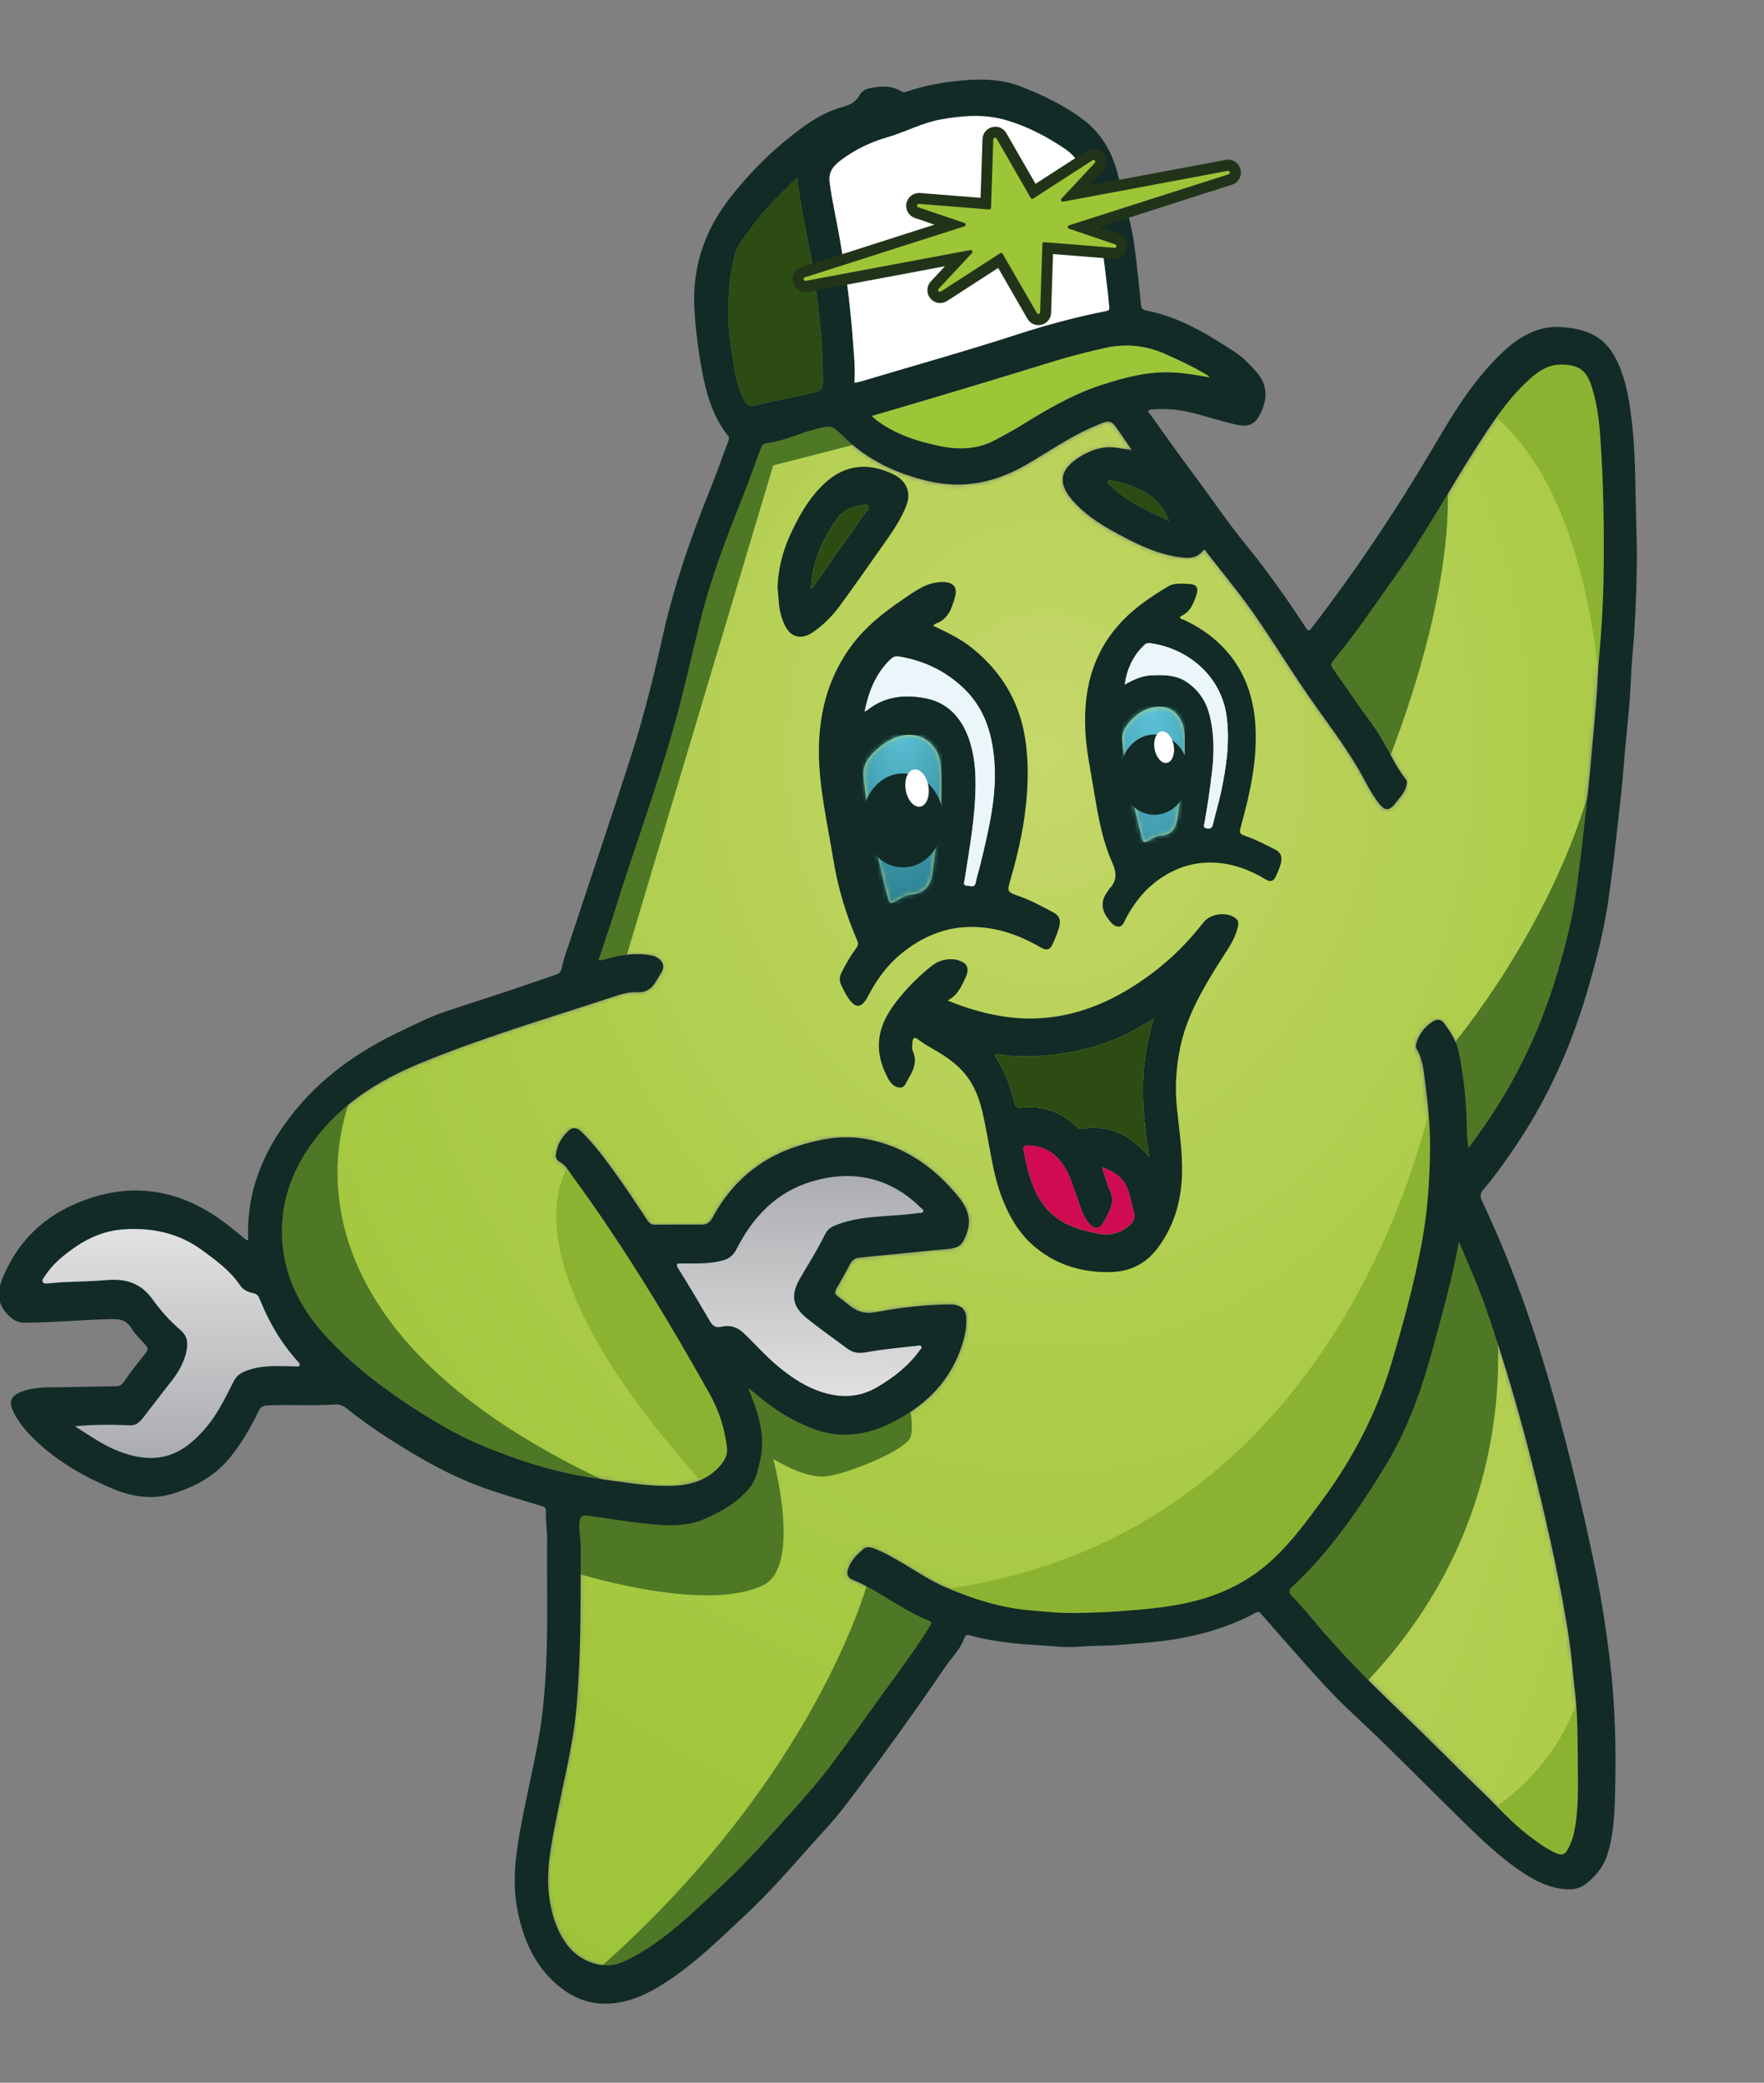
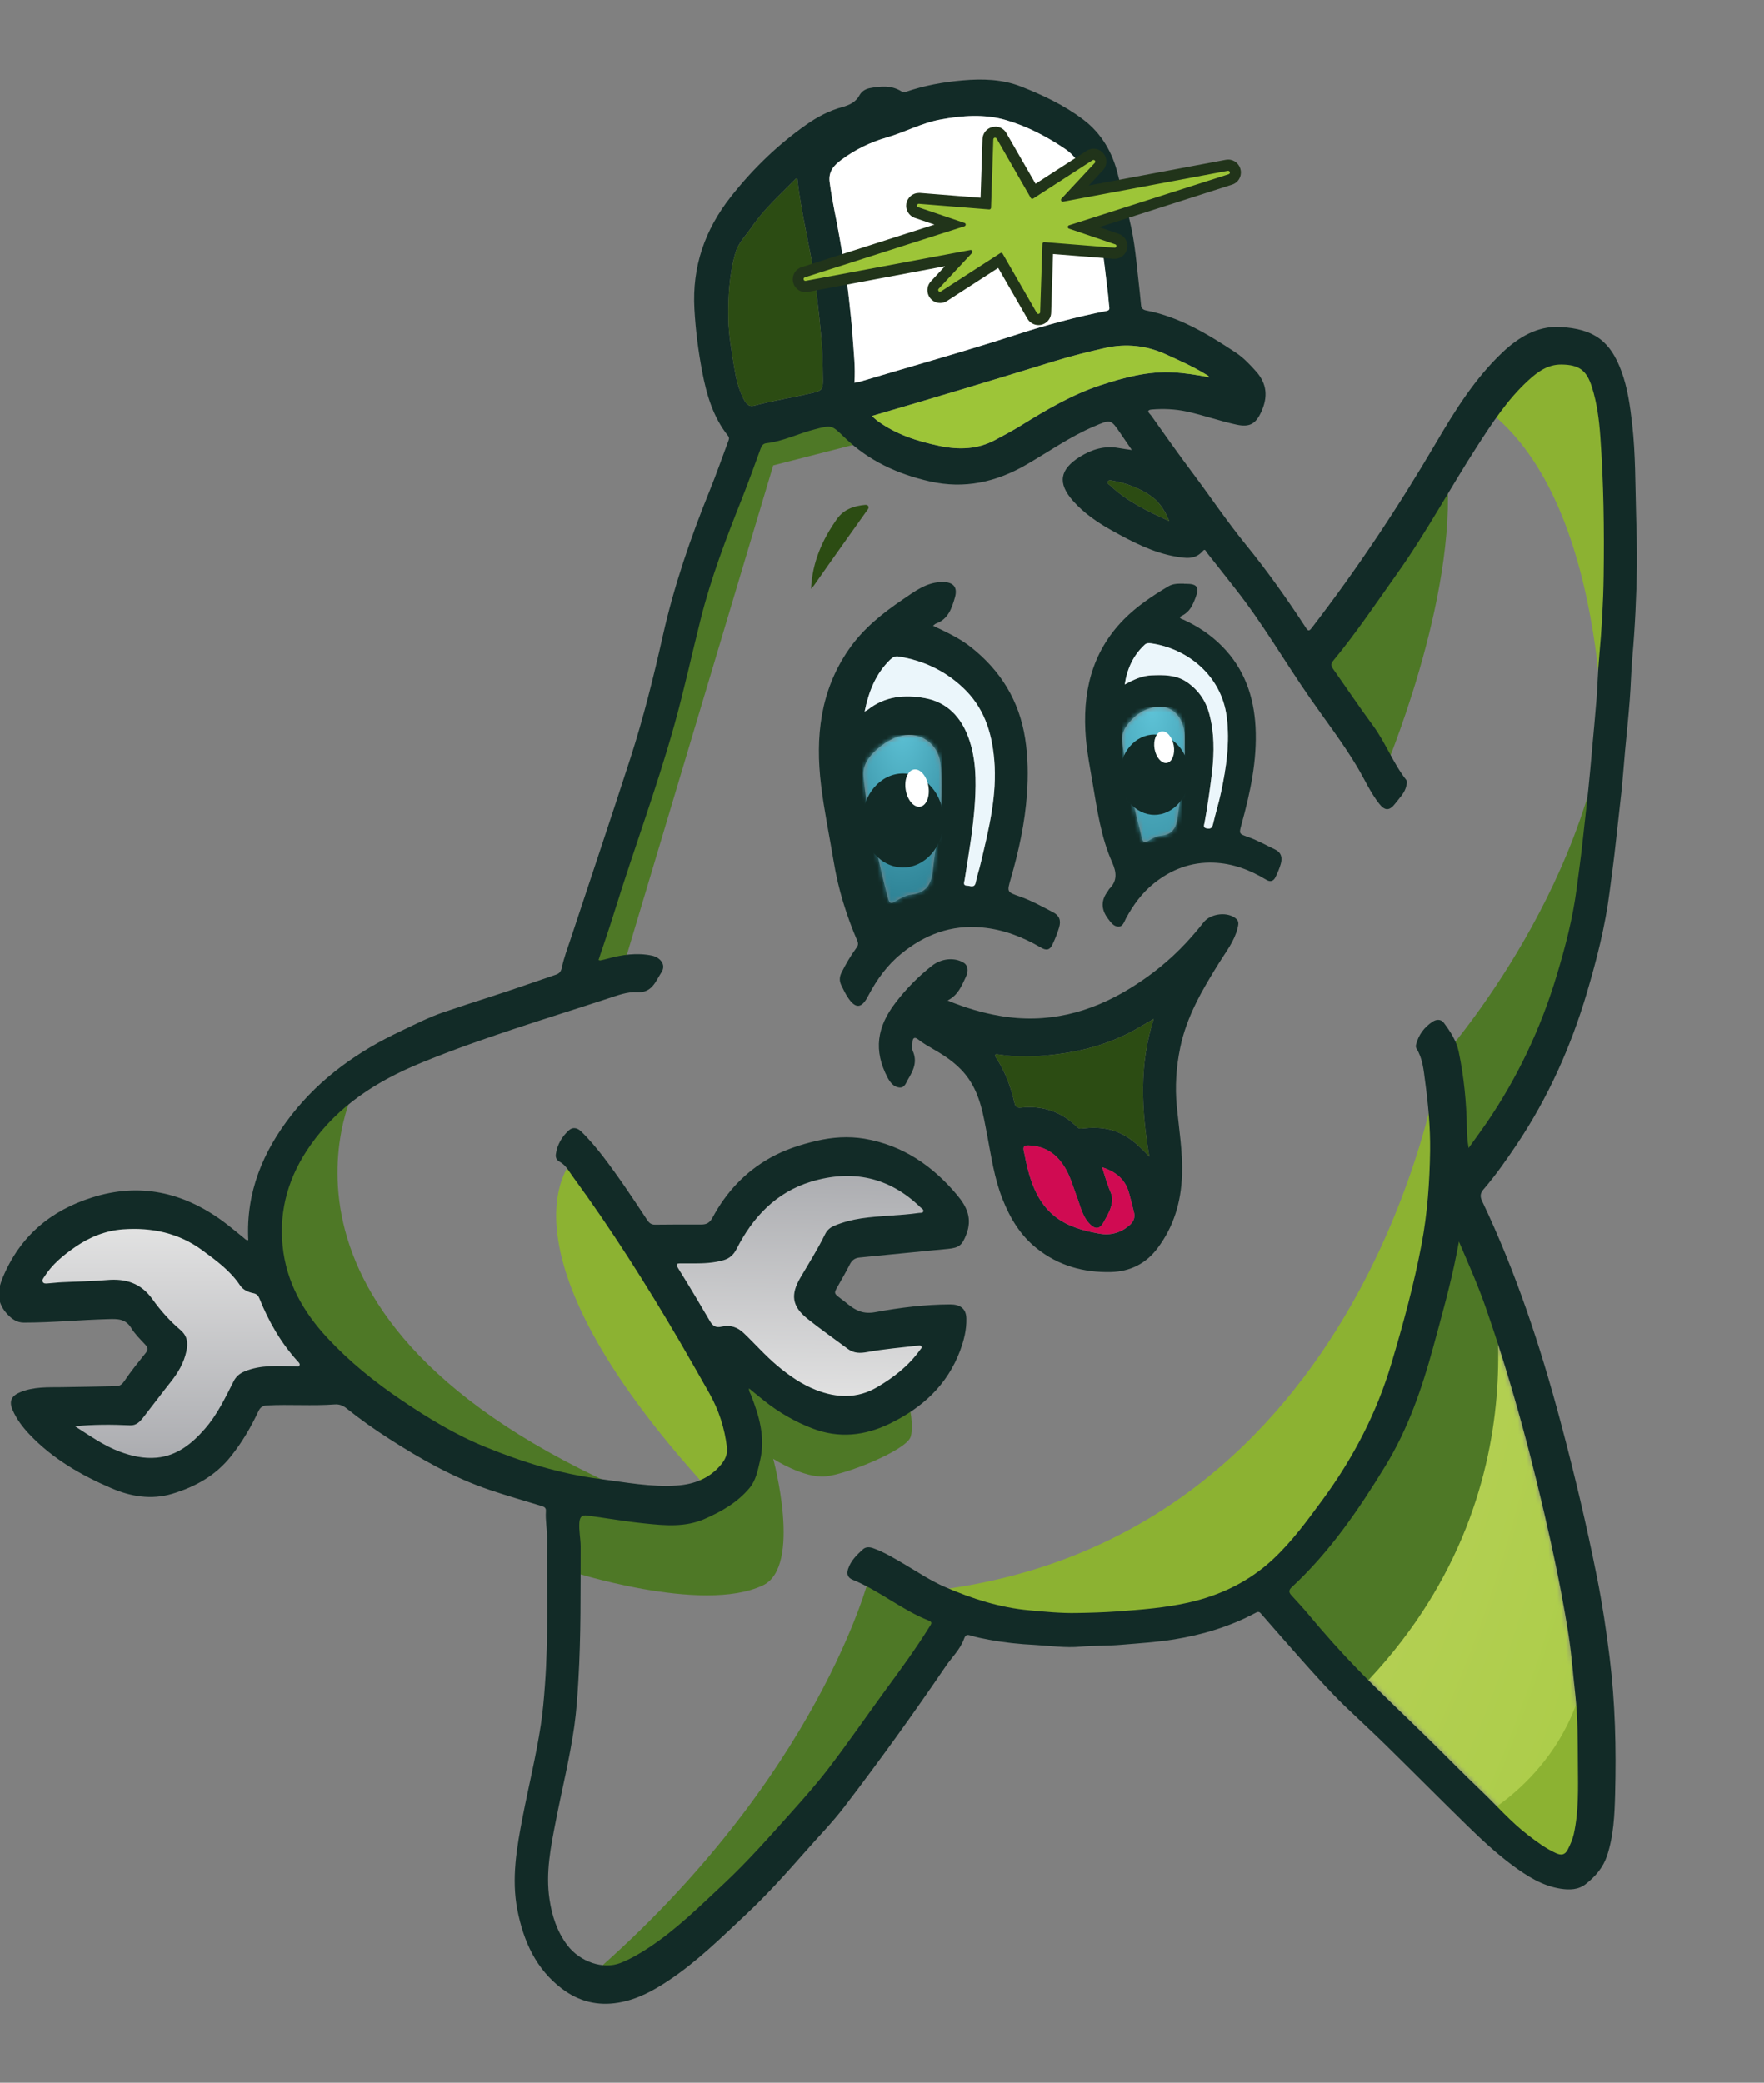
<svg xmlns="http://www.w3.org/2000/svg" width="405" height="478" viewBox="0 0 405 478" fill="none">
  <rect x="0" y="0" width="405" height="478" fill="#808080" stroke="none" />
  <g clip-path="url(#clip0_11795_32409)">
    <path d="M6.513 293.1C6.037 288.731 14.555 284.868 16.657 283.922C21.229 281.847 25.175 281.436 28.131 281.15C32.229 280.758 37.448 280.261 43.086 282.44C45.672 283.444 47.982 285.27 52.489 288.903C63.412 297.688 66.835 302.516 68.917 306.579C71.303 311.235 70.894 312.851 70.523 313.635C69.212 316.388 65.314 315.518 59.828 318.615C57.432 319.973 55.673 321.78 52.165 325.393C45.91 331.846 46.224 333.663 42.487 335.728C37.829 338.309 33.056 337.84 31.516 337.668C26.63 337.123 23.435 334.877 20.317 332.688C15.953 329.619 9.992 324.026 11.095 322.076C11.875 320.69 15.421 322.564 23.625 322.449C29.13 322.372 33.693 322.248 36.013 319.218C36.593 318.462 37.03 316.34 37.895 312.114C38.913 307.162 38.77 305.681 38.447 304.457C38.266 303.778 37.696 301.694 36.06 300.069C33.151 297.172 28.55 297.392 22.475 297.765C16.286 298.138 14.613 299.208 11.466 297.899C10.876 297.66 6.826 295.968 6.513 293.1Z" fill="url(#paint0_linear_11795_32409)" />
    <path d="M219.355 311.121C219.764 315.49 211.179 319.218 209.069 320.136C204.458 322.134 200.512 322.488 197.556 322.717C193.458 323.042 188.229 323.463 182.62 321.188C180.053 320.146 177.772 318.272 173.313 314.582C162.522 305.624 159.185 300.739 157.17 296.647C154.85 291.953 155.287 290.347 155.677 289.563C157.027 286.829 160.916 287.766 166.449 284.755C168.864 283.435 170.651 281.657 174.216 278.091C180.576 271.743 180.291 269.917 184.056 267.91C188.762 265.405 193.515 265.95 195.056 266.151C199.933 266.772 203.089 269.067 206.169 271.313C210.485 274.449 216.361 280.137 215.22 282.068C214.412 283.445 210.894 281.514 202.699 281.504C197.194 281.495 192.631 281.542 190.264 284.535C189.675 285.28 189.209 287.393 188.267 291.609C187.174 296.542 187.288 298.024 187.592 299.257C187.764 299.945 188.296 302.03 189.912 303.674C192.774 306.618 197.375 306.465 203.46 306.198C209.658 305.92 211.351 304.878 214.469 306.236C215.049 306.484 219.08 308.234 219.346 311.112L219.355 311.121Z" fill="url(#paint1_linear_11795_32409)" />
    <mask id="mask0_11795_32409" style="mask-type:luminance" maskUnits="userSpaceOnUse" x="64" y="83" width="305" height="369">
-       <path d="M358.377 83.717C355.297 83.717 352.977 85.419 350.857 87.369C346.123 91.719 342.605 97.092 339.144 102.445C332.917 112.082 327.489 122.206 320.834 131.575C315.995 138.372 311.337 145.312 306.032 151.746C305.461 152.444 305.585 152.874 306.032 153.534C309.093 157.826 312.011 162.234 315.149 166.469C318.086 170.436 319.798 175.13 322.83 179.021C323.125 179.403 322.983 179.891 322.878 180.359C322.536 182.013 321.319 183.141 320.368 184.394C318.999 186.2 317.934 186.172 316.584 184.432C314.626 181.908 313.333 179.002 311.726 176.277C308.408 170.656 304.396 165.494 300.689 160.14C294.984 151.918 289.965 143.238 283.775 135.36C281.56 132.54 279.364 129.73 277.13 126.948C276.921 126.689 276.712 125.848 276.179 126.498C274.411 128.582 272.101 128.171 269.933 127.798C264.676 126.89 259.989 124.443 255.368 121.9C252.032 120.055 248.885 117.913 246.327 115.026C242.762 110.992 243.228 107.847 247.915 104.921C250.634 103.239 253.534 102.331 256.766 102.904C257.717 103.076 258.667 103.201 259.846 103.373C258.915 101.996 258.116 100.83 257.317 99.654C254.979 96.193 255.036 96.298 251.157 97.933C245.643 100.285 240.766 103.745 235.613 106.719C228.663 110.734 221.409 112.34 213.509 110.562C206.093 108.889 199.401 105.83 193.877 100.457C190.882 97.551 190.958 97.589 186.946 98.631C183.229 99.587 179.749 101.365 175.899 101.795C175.186 101.881 174.863 102.369 174.616 103.048C173.18 106.958 171.764 110.906 170.223 114.787C166.658 123.745 163.217 132.75 160.868 142.129C158.824 150.264 157.047 158.476 154.784 166.564C150.753 180.981 145.496 195.015 141.065 209.297C139.925 212.997 138.641 216.668 137.415 220.358C137.624 220.406 137.709 220.464 137.795 220.444C138.327 220.32 138.869 220.215 139.383 220.062C142.758 219.125 146.199 218.618 149.669 219.345C151.381 219.708 153.006 221.324 151.846 223.14C150.477 225.243 149.688 227.959 146.171 227.748C143.993 227.605 141.778 228.465 139.63 229.154C125.227 233.886 110.662 238.197 96.62 243.972C86.533 248.111 77.634 253.761 71.217 262.91C66.321 269.879 63.992 277.537 64.857 286.026C65.703 294.305 69.591 301.159 75.201 307.154C80.268 312.584 85.972 317.201 92.114 321.341C98.236 325.48 104.549 329.323 111.384 332.105C119.846 335.566 128.545 338.281 137.671 339.457C143.566 340.222 149.413 341.369 155.383 340.967C159.309 340.709 162.894 339.371 165.536 336.187C166.468 335.078 167.077 333.807 166.905 332.258C166.383 327.822 165.042 323.654 162.836 319.773C160.574 315.786 158.302 311.79 155.991 307.823C148.395 294.869 140.352 282.192 131.501 270.07C130.617 268.866 129.894 267.441 128.544 266.696C127.746 266.265 127.527 265.673 127.641 264.889C127.955 262.719 129.039 260.902 130.617 259.459C131.463 258.694 132.48 258.799 133.422 259.688C135.276 261.476 136.911 263.445 138.489 265.482C142.083 270.176 145.353 275.099 148.604 280.041C149.051 280.72 149.536 281.103 150.373 281.103C153.957 281.064 157.512 281.064 161.097 281.064C162.275 281.064 162.998 280.596 163.587 279.516C166.715 273.674 171.079 268.981 176.888 265.74C180.187 263.895 183.733 262.747 187.422 261.877C191.101 260.988 194.79 260.749 198.459 261.371C207.206 262.853 214.079 267.527 219.746 274.296C222.065 277.059 223.254 279.755 221.856 283.359C220.886 285.825 220.278 286.399 217.597 286.666C210.857 287.288 204.107 288.005 197.366 288.645C196.292 288.751 195.617 289.257 195.132 290.213C194.305 291.848 193.382 293.445 192.47 295.051C191.433 296.857 191.415 296.838 193.04 298.062C193.592 298.464 194.134 298.894 194.666 299.333C196.52 300.825 198.231 301.685 200.96 301.179C206.616 300.137 212.359 299.42 218.13 299.391C220.307 299.391 221.809 300.223 221.866 302.613C221.913 305.242 221.295 307.66 220.411 310.002C217.454 317.918 211.693 323.128 204.297 326.732C198.507 329.553 192.555 330.193 186.452 327.832C182.507 326.302 178.846 324.199 175.5 321.551C174.321 320.614 173.18 319.677 171.954 318.664C171.887 319.343 172.229 319.744 172.401 320.193C174.302 325.031 175.737 329.935 174.492 335.184C173.969 337.392 173.579 339.705 172.058 341.55C169.273 344.868 165.622 346.961 161.734 348.644C157.275 350.575 152.588 350.154 147.948 349.667C143.556 349.218 139.202 348.453 134.819 347.86C133.574 347.688 133.108 348.195 133.003 349.476C132.861 351.321 133.298 353.147 133.298 354.992C133.26 365.202 133.384 375.421 132.775 385.632C132.566 389.217 132.328 392.782 131.825 396.31C130.788 403.576 129.02 410.707 127.603 417.906C126.443 423.852 125.217 429.818 126.149 435.927C126.738 439.732 127.879 443.336 130.246 446.462C133.155 450.286 138.479 452.083 142.425 450.534C144.687 449.645 146.779 448.431 148.823 447.093C155.221 442.906 160.631 437.523 166.183 432.332C171.649 427.237 176.612 421.606 181.594 416.023C184.503 412.772 187.384 409.522 190.036 406.061C194.619 400.096 198.878 393.891 203.317 387.821C206.797 383.089 210.286 378.356 213.366 373.366C213.68 372.84 214.174 372.343 213.224 371.97C207.016 369.533 201.863 365.097 195.702 362.582C194.666 362.162 194.248 361.378 194.647 360.135C195.284 358.185 196.653 356.866 198.07 355.594C198.764 354.973 199.629 355.059 200.522 355.384C203.051 356.292 205.295 357.678 207.577 359.017C210.685 360.842 213.699 362.879 217.036 364.303C223.197 366.961 229.49 368.978 236.231 369.59C239.881 369.925 243.532 370.269 247.164 370.211C250.263 370.164 253.372 370.068 256.471 369.848C261.938 369.447 267.385 369.035 272.747 367.831C280.115 366.177 286.704 363.032 292.275 357.812C296.62 353.739 300.109 348.959 303.617 344.199C310.604 334.686 316.004 324.342 319.37 313.014C322.051 304.008 324.542 294.926 326.3 285.672C327.65 278.56 328.164 271.38 328.259 264.162C328.325 258.77 327.812 253.436 327.099 248.092C326.766 245.568 326.548 242.958 325.131 240.702C324.96 240.425 324.96 240.09 325.046 239.765C325.616 237.538 326.909 235.798 328.82 234.564C329.647 234.029 330.702 233.886 331.415 234.823C332.917 236.84 334.306 238.943 334.819 241.505C336.017 247.279 336.587 253.101 336.682 259C336.701 260.443 336.787 261.887 337.081 263.589C338.565 261.524 339.915 259.679 341.217 257.795C348.338 247.365 353.671 236.075 357.303 223.972C359.261 217.471 360.982 210.913 361.866 204.145C362.351 200.454 362.874 196.793 363.264 193.103C363.682 189.193 364.148 185.273 364.557 181.344C364.889 178.199 365.165 175.044 365.441 171.899C365.783 168.075 366.163 164.232 366.458 160.388C366.696 157.186 366.772 153.955 367.067 150.771C367.637 144.595 367.998 138.41 368.084 132.196C368.236 121.575 368.084 110.944 367.323 100.323C367.048 96.461 366.544 92.656 365.384 88.966C364.158 85.056 362.408 83.803 358.358 83.765H358.273L358.339 83.727L358.377 83.717Z" fill="white" />
-     </mask>
+       </mask>
    <g mask="url(#mask0_11795_32409)">
-       <path d="M368.322 83.717H64.02V452.074H368.322V83.717Z" fill="url(#paint2_radial_11795_32409)" />
-     </g>
+       </g>
    <mask id="mask1_11795_32409" style="mask-type:luminance" maskUnits="userSpaceOnUse" x="-156" y="-505" width="2398" height="1863">
      <path d="M2241.12 -504.768H-155.916V1357.81H2241.12V-504.768Z" fill="white" />
    </mask>
    <g mask="url(#mask1_11795_32409)">
      <path d="M368.056 179.297C368.056 179.297 370.718 116.22 341.351 94.06L352.693 77.951L364.035 80.628L372.715 95.389L368.047 179.268V179.287L368.056 179.297Z" fill="#8CB232" />
    </g>
    <mask id="mask2_11795_32409" style="mask-type:luminance" maskUnits="userSpaceOnUse" x="296" y="284" width="67" height="142">
      <path d="M334.457 287.613C333.021 294.917 330.996 302.068 329.047 309.229C326.471 318.693 323.267 327.957 318.152 336.36C311.992 346.446 305.337 356.187 296.6 364.275C295.906 364.915 295.877 365.422 296.476 366.082C297.807 367.544 299.157 368.988 300.422 370.499C304.091 374.915 307.913 379.198 311.906 383.299C316.954 388.5 322.278 393.442 327.45 398.538C331.719 402.716 335.893 406.989 340.218 411.109C343.764 414.503 346.997 418.222 350.923 421.214C352.929 422.744 354.935 424.254 357.255 425.297C358.434 425.832 359.308 425.765 359.974 424.465C360.563 423.318 361.077 422.151 361.362 420.88C362.503 415.66 362.332 410.354 362.294 405.087C362.256 399.714 362.293 394.341 361.704 388.969C361.2 384.494 360.877 380.011 360.183 375.575C359.09 368.462 357.711 361.388 356.152 354.361C352.093 335.93 347.263 317.699 341.036 299.86C339.305 294.888 337.147 290.07 334.98 284.937C334.771 286.036 334.638 286.81 334.476 287.594L334.457 287.613Z" fill="white" />
    </mask>
    <g mask="url(#mask2_11795_32409)">
      <path d="M362.474 284.955H295.858V425.841H362.474V284.955Z" fill="url(#paint3_radial_11795_32409)" />
    </g>
    <mask id="mask3_11795_32409" style="mask-type:luminance" maskUnits="userSpaceOnUse" x="-156" y="-505" width="2398" height="1863">
      <path d="M2241.12 -504.768H-155.916V1357.81H2241.12V-504.768Z" fill="white" />
    </mask>
    <g mask="url(#mask3_11795_32409)">
      <path d="M340.029 416.845C340.029 416.845 364.728 404.102 364.728 374.571L367.39 415.507L363.378 428.929L354.042 429.608L340.029 416.864V416.845Z" fill="#8CB232" />
      <path d="M330.682 243.216C330.682 243.216 314.663 353.768 213.232 365.183L233.264 374.571L279.306 369.877L310.005 343.023L333.354 277.929L330.692 243.197V243.216H330.682Z" fill="#8CB232" />
      <path d="M131.815 265.854C131.815 265.854 111.127 285.318 162.513 341.674L171.526 334.791L162.513 308.788L131.815 265.835V265.854Z" fill="#8CB232" />
      <path d="M81.941 248.741C81.941 248.741 52.421 302.602 145.495 342.859L105.461 335.813L65.921 302.593L61.424 272.909L81.931 248.751V248.731L81.941 248.741Z" fill="#4E7826" />
    </g>
    <path d="M201.045 100.781L177.525 106.813L143.49 220.568L131.986 223.579L171.526 100.274L192.537 94.749L201.045 100.781Z" fill="#4E7826" />
    <path d="M130.484 360.479C130.484 360.479 161.182 370.545 175.186 363.834C184.227 359.504 177.524 334.81 177.524 334.81C177.524 334.81 184.531 339.332 189.542 338.844C194.542 338.338 208.061 332.812 209.069 329.782C210.077 326.751 208.071 319.208 208.071 319.208C202.975 320.164 197.87 321.12 192.774 322.086C189.779 321.044 186.775 319.992 183.78 318.95C177.753 314.132 171.725 309.314 165.698 304.505L165.527 319.724L168.54 328.281L171.554 334.82L166.554 341.359L142.529 344.389L125.511 342.372C127.175 348.414 128.829 354.456 130.493 360.498L130.484 360.479Z" fill="#4E7826" />
    <path d="M317.668 177.281C317.668 177.281 334.686 137.521 332.176 108.325L301.145 151.612L317.659 177.281H317.668Z" fill="#4E7826" />
    <path d="M330.683 243.216C330.683 243.216 364.719 205.463 369.216 159.671L361.705 229.631L336.179 270.901L330.683 243.216Z" fill="#4E7826" />
    <path d="M199.563 361.999C199.563 361.999 188.04 407.811 136.008 453.096L145.021 455.62L174.046 431.969L221.087 371.062L199.572 361.999H199.563Z" fill="#4E7826" />
    <path d="M341.199 288.015C341.199 288.015 357.218 341.876 312.174 387.668L291.144 365.021L304.653 349.419L325.179 312.182L331.178 273.942L341.189 288.034V288.015H341.199Z" fill="#4E7826" />
    <path d="M268.442 119.586C267.386 117.014 266.017 115.016 264.116 113.745C261.539 112.005 258.621 110.906 255.521 110.332C255.122 110.265 254.609 110.103 254.362 110.475C254.048 110.944 254.637 111.192 254.894 111.431C258.697 115.045 263.336 117.292 268.432 119.586M200.181 95.476C200.476 95.753 200.647 95.906 200.799 96.049C201.008 96.221 201.217 96.394 201.436 96.575C205.743 99.74 210.667 101.288 215.83 102.369C220.222 103.277 224.462 103.133 228.493 100.973C230.461 99.912 232.457 98.87 234.359 97.684C240.206 94.07 246.1 90.571 252.688 88.411C258.155 86.623 263.641 85.141 269.449 85.476C272.178 85.629 274.878 86.069 277.616 86.585C277.407 86.155 277.045 86.05 276.732 85.858C273.823 84.08 270.714 82.732 267.652 81.317C263.222 79.3 258.535 78.794 253.782 79.855C249.912 80.725 246.053 81.681 242.25 82.847C228.331 87.139 214.375 91.336 200.172 95.476M183.011 40.907C182.869 40.974 182.736 41.012 182.65 41.098C179.19 44.645 175.453 47.915 172.639 52.054C171.289 54.024 169.492 55.744 168.836 58.067C167.42 63.039 167.144 68.211 167.23 73.335C167.296 76.987 167.99 80.639 168.561 84.271C168.941 86.671 169.492 89.051 170.567 91.26C171.052 92.254 171.707 93.506 173.105 93.124C177.64 91.91 182.289 91.212 186.852 90.113C188.649 89.682 188.963 89.281 188.944 87.311C188.906 84.845 188.906 82.359 188.734 79.864C188.402 75.065 187.85 70.285 187.251 65.515C186.177 57.255 183.933 49.205 183.049 40.869M159.348 289.974H156.325C155.393 289.955 155.061 290.079 155.707 291.102C158.236 295.155 160.67 299.238 163.075 303.358C163.731 304.467 164.549 304.763 165.689 304.486C167.648 304.018 169.34 304.61 170.738 305.949C173.333 308.415 175.681 311.111 178.439 313.425C181.167 315.719 184.076 317.736 187.375 319.027C192.081 320.853 196.816 321.063 201.398 318.367C205.182 316.14 208.614 313.482 211.2 309.859C211.371 309.62 211.723 309.39 211.532 309.027C211.38 308.731 211.066 308.798 210.791 308.836C206.931 309.285 203.024 309.601 199.202 310.299C197.49 310.614 196.074 310.633 194.667 309.601C191.539 307.268 188.335 305.04 185.312 302.612C181.823 299.792 181.471 297.134 183.772 293.234C185.711 289.945 187.746 286.714 189.428 283.282C189.875 282.374 190.589 281.733 191.501 281.351C193.488 280.519 195.561 279.974 197.709 279.649C202.101 278.99 206.56 279.028 210.953 278.397C211.295 278.349 211.799 278.445 211.96 278.1C212.15 277.632 211.628 277.383 211.352 277.125C204.155 270.099 195.599 268.378 186.225 271.208C178.248 273.626 172.858 279.295 169.122 286.638C168.447 287.957 167.562 288.808 166.127 289.228C163.893 289.869 161.611 289.974 159.329 289.974M17.237 327.354C20.593 329.476 23.806 331.789 27.523 333.176C30.242 334.189 33.095 334.829 35.994 334.552C40.662 334.103 44.075 331.35 47.041 327.946C49.894 324.696 51.728 320.815 53.668 316.991C54.219 315.91 55.037 315.231 56.159 314.763C59.933 313.176 63.869 313.549 67.776 313.597C68.119 313.597 68.575 313.788 68.765 313.386C68.955 313.004 68.613 312.708 68.366 312.45C64.525 308.224 61.721 303.358 59.6 298.081C59.325 297.364 58.963 296.972 58.184 296.809C57.005 296.57 55.816 296.045 55.142 295.031C52.898 291.657 49.713 289.362 46.528 287.01C41.062 282.957 34.816 281.676 28.218 282.154C24.244 282.45 20.536 283.942 17.256 286.226C14.537 288.1 11.961 290.213 10.164 293.062C9.955 293.396 9.593 293.779 9.803 294.19C10.04 294.677 10.582 294.591 11.048 294.553C12.103 294.486 13.14 294.343 14.195 294.295C17.655 294.123 21.125 294.085 24.586 293.788C28.874 293.406 32.382 294.505 35.015 298.186C36.85 300.758 38.98 303.157 41.394 305.213C43.068 306.637 43.21 308.224 42.792 310.165C42.221 312.813 40.91 315.021 39.265 317.105C37.116 319.801 35.063 322.564 32.933 325.279C32.173 326.254 31.327 327.191 29.891 327.124C25.689 326.933 21.506 326.914 17.266 327.334M196.169 87.856C196.74 87.732 197.243 87.665 197.709 87.522C209.697 83.937 221.752 80.581 233.646 76.719C240.339 74.549 247.136 72.733 254.038 71.365C254.647 71.241 254.761 71.002 254.675 70.428C254.523 69.329 254.485 68.239 254.343 67.14C253.839 63.144 253.44 59.119 252.784 55.142C252.042 50.658 250.625 46.328 249.551 41.911C248.771 38.689 247.165 35.965 244.465 34.139C240.31 31.338 235.87 29.024 231.06 27.6C226.04 26.118 220.925 26.52 215.858 27.456C211.599 28.24 207.777 30.343 203.67 31.538C199.829 32.638 196.34 34.34 193.155 36.701C191.492 37.934 190.18 39.311 190.474 41.748C191.026 46.117 192.062 50.391 192.794 54.741C193.574 59.301 194.401 63.851 194.905 68.459C195.237 71.518 195.58 74.568 195.77 77.627C195.998 80.964 196.407 84.291 196.15 87.856M334.943 284.955C334.734 286.035 334.601 286.829 334.439 287.613C333.004 294.916 330.979 302.067 329.03 309.228C326.454 318.692 323.25 327.956 318.116 336.359C311.955 346.445 305.301 356.187 296.564 364.274C295.87 364.915 295.841 365.421 296.44 366.081C297.771 367.544 299.121 368.987 300.385 370.498C304.055 374.915 307.877 379.197 311.87 383.299C316.918 388.499 322.242 393.451 327.414 398.537C331.682 402.715 335.856 406.988 340.182 411.109C343.728 414.503 346.96 418.221 350.887 421.214C352.893 422.743 354.899 424.254 357.218 425.296C358.397 425.831 359.272 425.764 359.937 424.464C360.527 423.317 361.04 422.151 361.325 420.879C362.466 415.659 362.295 410.354 362.257 405.086C362.219 399.713 362.257 394.341 361.668 388.968C361.164 384.494 360.841 380.01 360.166 375.574C359.072 368.462 357.675 361.387 356.135 354.361C352.075 335.929 347.245 317.698 341.018 299.859C339.269 294.888 337.13 290.07 334.943 284.955ZM137.454 220.329C137.663 220.377 137.748 220.435 137.834 220.415C138.366 220.291 138.908 220.186 139.422 220.033C142.816 219.096 146.238 218.589 149.708 219.316C151.419 219.679 153.045 221.295 151.885 223.111C150.516 225.215 149.727 227.93 146.21 227.719C144.032 227.576 141.817 228.436 139.688 229.125C125.285 233.857 110.72 238.168 96.659 243.943C86.572 248.082 77.673 253.732 71.256 262.881C66.36 269.85 64.031 277.527 64.896 285.997C65.742 294.276 69.63 301.13 75.221 307.125C80.288 312.555 86.011 317.172 92.134 321.312C98.256 325.451 104.569 329.294 111.404 332.076C119.866 335.537 128.564 338.252 137.691 339.428C143.576 340.193 149.433 341.34 155.384 340.938C159.31 340.68 162.894 339.342 165.537 336.158C166.469 335.049 167.077 333.778 166.906 332.229C166.383 327.793 165.043 323.625 162.847 319.744C160.584 315.748 158.312 311.761 156.002 307.794C148.406 294.84 140.382 282.163 131.512 270.041C130.628 268.837 129.905 267.412 128.536 266.667C127.737 266.236 127.519 265.644 127.633 264.86C127.946 262.69 129.03 260.873 130.609 259.43C131.455 258.665 132.472 258.77 133.413 259.669C135.267 261.456 136.902 263.426 138.48 265.462C142.074 270.156 145.344 275.079 148.596 280.022C149.043 280.701 149.528 281.083 150.364 281.083C153.948 281.045 157.504 281.035 161.088 281.045C162.286 281.045 162.989 280.576 163.579 279.496C166.707 273.655 171.07 268.961 176.879 265.72C180.178 263.875 183.724 262.728 187.413 261.858C191.092 260.988 194.781 260.749 198.451 261.351C207.197 262.833 214.071 267.508 219.737 274.276C222.057 277.039 223.245 279.735 221.848 283.339C220.878 285.806 220.269 286.379 217.579 286.647C210.838 287.269 204.088 287.985 197.348 288.626C196.274 288.731 195.599 289.238 195.114 290.194C194.287 291.829 193.365 293.425 192.452 295.031C191.416 296.838 191.396 296.819 193.022 298.043C193.574 298.444 194.115 298.874 194.648 299.314C196.502 300.805 198.213 301.666 200.961 301.159C206.617 300.117 212.36 299.4 218.13 299.381C220.308 299.381 221.81 300.213 221.867 302.603C221.933 305.232 221.296 307.65 220.431 309.993C217.474 317.908 211.713 323.118 204.317 326.723C198.527 329.543 192.575 330.183 186.472 327.822C182.508 326.292 178.866 324.189 175.52 321.541C174.341 320.604 173.2 319.667 171.974 318.654C171.907 319.333 172.249 319.734 172.421 320.184C174.322 325.021 175.757 329.925 174.512 335.174C173.989 337.382 173.599 339.696 172.078 341.522C169.293 344.839 165.642 346.932 161.754 348.615C157.295 350.565 152.608 350.126 147.968 349.638C143.576 349.189 139.222 348.433 134.839 347.831C133.594 347.659 133.128 348.147 133.023 349.447C132.881 351.292 133.318 353.118 133.318 354.963C133.28 365.173 133.404 375.393 132.795 385.603C132.586 389.188 132.348 392.754 131.845 396.281C130.808 403.547 129.021 410.679 127.623 417.877C126.463 423.824 125.237 429.789 126.169 435.898C126.739 439.703 127.899 443.307 130.266 446.433C133.175 450.257 138.48 452.054 142.445 450.506C144.707 449.616 146.799 448.402 148.843 447.064C155.241 442.877 160.651 437.494 166.203 432.313C171.669 427.198 176.632 421.567 181.614 416.003C184.523 412.753 187.404 409.503 190.075 406.042C194.658 400.077 198.917 393.872 203.356 387.801C206.836 383.069 210.306 378.337 213.405 373.347C213.719 372.821 214.213 372.324 213.282 371.951C207.074 369.513 201.921 365.077 195.76 362.563C194.724 362.142 194.306 361.358 194.705 360.116C195.342 358.165 196.711 356.865 198.128 355.575C198.822 354.953 199.706 355.039 200.58 355.364C203.09 356.273 205.353 357.659 207.635 358.997C210.743 360.823 213.757 362.859 217.094 364.284C223.255 366.942 229.548 368.959 236.289 369.571C239.939 369.905 243.59 370.268 247.222 370.192C250.302 370.144 253.43 370.049 256.529 369.829C261.996 369.427 267.443 369.016 272.805 367.812C280.173 366.158 286.762 363.012 292.333 357.793C296.677 353.72 300.167 348.94 303.675 344.16C310.662 334.648 316.062 324.304 319.428 312.975C322.128 303.97 324.6 294.888 326.358 285.634C327.708 278.521 328.222 271.342 328.326 264.105C328.393 258.732 327.88 253.378 327.167 248.053C326.834 245.53 326.615 242.92 325.199 240.644C325.027 240.367 325.027 240.033 325.113 239.707C325.683 237.48 326.996 235.74 328.887 234.488C329.715 233.952 330.77 233.809 331.483 234.746C332.985 236.763 334.373 238.866 334.905 241.428C336.103 247.202 336.674 253.025 336.769 258.904C336.788 260.348 336.873 261.791 337.168 263.493C338.651 261.428 340.001 259.583 341.303 257.699C348.424 247.269 353.758 235.979 357.39 223.876C359.348 217.375 361.069 210.817 361.953 204.049C362.438 200.359 362.961 196.697 363.35 193.007C363.769 189.097 364.235 185.177 364.643 181.248C364.976 178.103 365.252 174.948 365.527 171.803C365.87 167.96 366.25 164.136 366.545 160.293C366.782 157.09 366.859 153.878 367.153 150.675C367.724 144.499 368.085 138.314 368.17 132.1C368.323 121.479 368.17 110.848 367.41 100.227C367.134 96.365 366.649 92.56 365.49 88.87C364.263 84.96 362.514 83.707 358.464 83.669C355.336 83.631 352.997 85.352 350.858 87.321C346.105 91.671 342.606 97.044 339.145 102.397C332.918 112.034 327.49 122.158 320.835 131.527C316.005 138.324 311.356 145.264 306.033 151.698C305.462 152.396 305.586 152.826 306.033 153.486C309.075 157.778 312.012 162.185 315.15 166.421C318.087 170.388 319.799 175.082 322.831 178.973C323.126 179.355 322.984 179.843 322.879 180.311C322.537 181.965 321.32 183.093 320.369 184.346C319 186.152 317.935 186.124 316.585 184.384C314.627 181.86 313.334 178.954 311.727 176.229C308.409 170.608 304.397 165.445 300.68 160.092C294.976 151.88 289.956 143.19 283.767 135.312C281.552 132.492 279.356 129.681 277.121 126.88C276.912 126.622 276.694 125.8 276.171 126.431C274.402 128.534 272.092 128.104 269.925 127.731C264.686 126.823 259.999 124.376 255.379 121.814C252.042 119.968 248.895 117.827 246.338 114.94C242.773 110.906 243.257 107.76 247.925 104.835C250.644 103.152 253.544 102.244 256.776 102.818C257.727 102.99 258.678 103.114 259.857 103.286C258.925 101.91 258.127 100.743 257.328 99.587C254.989 96.126 255.046 96.231 251.167 97.866C245.653 100.217 240.776 103.678 235.623 106.651C228.674 110.667 221.42 112.273 213.519 110.495C206.104 108.822 199.411 105.762 193.887 100.39C190.893 97.483 190.969 97.522 186.957 98.564C183.24 99.52 179.76 101.298 175.91 101.728C175.196 101.814 174.873 102.302 174.626 102.98C173.191 106.91 171.774 110.839 170.234 114.72C166.669 123.678 163.227 132.683 160.879 142.062C158.835 150.197 157.057 158.409 154.794 166.497C150.763 180.913 145.506 194.948 141.076 209.23C139.935 212.93 138.651 216.601 137.425 220.291M57.014 284.601C56.463 273.665 60.371 264.305 66.94 255.893C73.652 247.317 82.265 241.266 92 236.658C95.233 235.128 98.437 233.474 101.793 232.327C105.462 231.075 109.142 229.88 112.84 228.694C117.803 227.107 122.718 225.358 127.642 223.685C128.507 223.389 128.821 222.92 129.03 221.945C129.477 219.804 130.276 217.719 130.97 215.635C135.552 201.773 140.22 187.969 144.717 174.069C147.712 164.814 150.06 155.369 152.189 145.876C154.766 134.385 158.588 123.305 163.018 112.397C164.501 108.745 165.804 105.007 167.182 101.317C167.334 100.887 167.524 100.514 167.163 100.045C163.703 95.715 162.219 90.572 161.212 85.266C160.308 80.534 159.709 75.773 159.434 70.954C158.882 61.194 161.82 52.762 167.8 45.161C172.82 38.794 178.543 33.25 185.15 28.604C187.679 26.825 190.37 25.42 193.365 24.588C194.924 24.158 196.445 23.508 197.31 21.912C197.814 20.975 198.698 20.43 199.715 20.238C202.206 19.77 204.697 19.541 206.997 21.003C207.359 21.233 207.673 21.195 208.034 21.07C212.236 19.627 216.562 18.843 221.001 18.46C225.584 18.059 230.1 18.183 234.368 19.856C239.436 21.835 244.398 24.187 248.762 27.504C252.898 30.649 255.436 35.018 256.662 40.114C257.955 45.448 259.657 50.725 260.418 56.184C260.817 59.004 261.093 61.815 261.406 64.654C261.615 66.48 261.806 68.287 261.977 70.113C262.043 70.84 262.528 71.136 263.156 71.26C270.78 72.752 277.264 76.671 283.634 80.878C285.469 82.082 286.933 83.64 288.368 85.246C290.907 88.067 291.116 91.145 289.566 94.529C288.302 97.292 286.904 98.114 283.891 97.464C280.002 96.632 276.266 95.275 272.368 94.434C269.734 93.879 267.111 93.774 264.468 93.984C262.842 94.128 264.021 94.979 264.258 95.323C267.443 99.806 270.619 104.309 273.927 108.716C277.939 114.07 281.675 119.634 285.896 124.835C290.916 130.991 295.499 137.463 299.834 144.107C300.281 144.805 300.556 144.891 301.117 144.155C311.584 130.59 321.044 116.345 329.724 101.565C334.097 94.118 338.68 86.767 345.03 80.801C348.624 77.407 352.969 74.817 358.017 75.046C366.231 75.428 369.758 78.574 372.201 85.065C373.684 89.032 374.246 93.22 374.73 97.426C375.491 104.204 375.424 111.011 375.615 117.808C375.719 121.861 375.852 125.915 375.805 129.968C375.7 136.909 375.377 143.83 374.768 150.752C374.474 154.04 374.426 157.358 374.16 160.646C373.865 164.489 373.466 168.313 373.104 172.137C372.81 175.369 372.572 178.629 372.239 181.86C371.84 185.684 371.355 189.508 370.956 193.341C370.557 197.137 370.024 200.894 369.539 204.661C368.532 212.605 366.545 220.329 364.282 227.977C360.631 240.272 355.441 251.839 348.339 262.499C345.915 266.112 343.424 269.697 340.571 273.005C339.858 273.837 339.763 274.592 340.239 275.615C347.987 291.876 353.625 308.884 358.264 326.273C361.411 338.061 364.235 349.925 366.621 361.894C367.847 368.003 368.769 374.15 369.539 380.364C370.832 390.794 371.08 401.272 370.804 411.759C370.68 416.51 370.471 421.309 368.95 425.898C368.037 428.632 366.25 430.678 364.054 432.399C362.362 433.737 360.318 433.775 358.274 433.46C354.072 432.8 350.63 430.592 347.274 428.126C343.576 425.391 340.22 422.265 336.93 419.063C330.684 412.954 324.533 406.769 318.306 400.65C315.197 397.591 311.974 394.646 308.828 391.625C304.968 387.887 301.412 383.853 297.847 379.848C295.014 376.664 292.228 373.452 289.424 370.249C289.005 369.781 288.644 369.953 288.216 370.182C282.389 373.299 276.142 375.173 269.659 376.234C265.609 376.893 261.511 377.142 257.413 377.486C254.305 377.763 251.205 377.63 248.106 377.916C244.598 378.251 241.08 377.706 237.553 377.515C234.045 377.343 230.547 376.979 227.086 376.329C225.698 376.071 224.3 375.804 222.95 375.393C222.047 375.115 221.705 375.115 221.325 376.138C220.441 378.576 218.501 380.383 217.066 382.505C209.612 393.461 201.864 404.206 193.802 414.732C191.073 418.298 187.907 421.51 184.951 424.885C180.539 429.894 176.1 434.846 171.232 439.406C165.556 444.731 159.995 450.228 153.473 454.549C149.946 456.901 146.257 458.899 142.007 459.607C137.254 460.419 132.928 459.349 129.068 456.442C123.05 451.901 120.198 445.506 118.791 438.317C117.394 431.137 118.639 424.053 119.999 417.017C121.368 409.952 123.098 402.964 124.182 395.832C124.629 392.84 124.895 389.828 125.113 386.807C125.96 375.593 125.494 364.341 125.617 353.118C125.636 350.996 125.189 348.911 125.342 346.789C125.408 345.919 124.771 345.766 124.134 345.575C120.189 344.37 116.243 343.242 112.355 341.923C104.141 339.141 96.649 334.896 89.386 330.241C85.992 328.071 82.693 325.738 79.546 323.214C78.748 322.593 77.939 322.258 76.903 322.325C71.712 322.707 66.512 322.287 61.321 322.554C60.304 322.602 59.743 323.023 59.334 323.912C57.623 327.545 55.617 330.977 53.107 334.141C49.561 338.644 44.912 341.216 39.55 342.841C34.721 344.284 30.034 343.462 25.613 341.569C18.625 338.577 12.075 334.801 6.76 329.189C5.182 327.516 3.785 325.681 2.872 323.539C2.026 321.56 2.682 320.337 4.621 319.543C7.73 318.243 10.981 318.415 14.223 318.377C18.387 318.329 22.542 318.224 26.706 318.147C27.609 318.147 28.161 317.574 28.588 316.933C30.09 314.677 31.821 312.583 33.513 310.461C34.064 309.763 33.979 309.314 33.428 308.683C32.268 307.431 31.022 306.236 30.138 304.792C28.845 302.67 26.991 302.689 24.919 302.756C18.435 302.928 11.961 303.559 5.477 303.559C3.899 303.559 2.748 302.756 1.693 301.628C-0.712 299.037 -0.712 296.408 0.657 293.177C4.631 283.703 11.618 277.852 21.201 274.831C32.078 271.389 41.993 273.617 51.082 280.223C52.708 281.408 54.248 282.747 55.816 283.98C56.159 284.257 56.454 284.659 56.938 284.639" fill="#122B27" />
    <path d="M253.02 267.909C253.695 269.926 254.18 271.791 254.94 273.53C255.634 275.098 255.32 276.504 254.731 277.909C254.351 278.827 253.828 279.697 253.343 280.586C252.497 282.096 251.527 282.24 250.281 281.016C248.513 279.295 248.085 276.934 247.258 274.754C246.46 272.651 245.87 270.471 244.786 268.492C242.885 265.07 240.147 263.014 236.126 262.909C235.07 262.871 234.861 263.244 235.051 264.162C235.66 267.192 236.278 270.213 237.561 273.033C239.168 276.618 241.621 279.4 245.271 281.083C247.591 282.144 250.006 282.737 252.487 283.167C254.997 283.597 257.279 282.957 259.266 281.274C260.283 280.404 260.682 279.429 260.321 278.129C259.922 276.666 259.598 275.194 259.18 273.731C258.315 270.672 256.204 268.932 253.02 267.919M264.884 233.837C262.859 235.004 261.234 236.007 259.541 236.897C254.246 239.631 248.608 241.227 242.695 241.954C238.179 242.527 233.701 242.738 229.185 242.002C228.976 241.963 228.663 241.916 228.549 242.04C228.292 242.279 228.548 242.527 228.691 242.757C230.745 245.902 232.047 249.382 232.893 253.034C233.102 253.923 233.359 254.324 234.414 254.219C239.377 253.684 243.703 255.156 247.296 258.693C247.715 259.114 248.123 259.038 248.665 258.99C252.383 258.569 255.929 259.009 259.142 261.217C260.806 262.345 262.222 263.703 263.867 265.462C262.051 254.716 261.5 244.382 264.875 233.847M217.615 229.65C221.713 231.323 225.516 232.451 229.423 233.13C240.299 235.042 250.262 232.489 259.551 226.763C264.257 223.857 268.526 220.434 272.3 216.381C273.697 214.87 275.047 213.302 276.331 211.668C277.957 209.584 282.016 209.125 283.908 210.951C284.516 211.543 284.288 212.327 284.117 213.035C283.395 216.008 281.503 218.369 279.934 220.893C276.112 227.012 272.442 233.226 270.959 240.443C270.028 244.917 269.733 249.42 270.18 253.99C270.684 259.19 271.549 264.353 271.378 269.62C271.168 275.882 269.476 281.59 265.692 286.561C263.059 290.041 259.427 291.847 255.035 291.953C248.76 292.096 243.018 290.509 238.017 286.523C234.281 283.549 231.933 279.649 230.184 275.251C228.263 270.433 227.569 265.338 226.6 260.299C225.753 255.883 225.059 251.466 222.397 247.604C220.306 244.573 217.454 242.613 214.392 240.854C213.166 240.137 211.921 239.449 210.808 238.56C210 237.919 209.544 238.178 209.496 239.153C209.458 239.851 209.306 240.635 209.563 241.208C210.637 243.589 209.753 245.606 208.555 247.575C208.032 248.426 207.757 249.764 206.407 249.592C205.142 249.439 204.353 248.388 203.792 247.346C200.503 241.084 201.339 235.692 205.589 230.147C208.023 226.964 210.808 224.115 213.974 221.639C216.085 219.985 219.041 219.641 221.2 220.912C222.217 221.505 222.445 222.786 221.722 224.268C220.772 226.237 220.011 228.35 217.587 229.602" fill="#122B27" />
    <path d="M198.535 163.285C198.896 163.074 199.067 163.027 199.21 162.902C203.184 159.757 207.766 159.336 212.491 160.245C217.52 161.201 220.658 164.623 222.35 169.269C224.099 174.03 224.147 179.03 223.833 184.087C223.453 190.1 222.397 195.999 221.466 201.926C221.38 202.538 221.047 203.226 222.017 203.245C222.73 203.245 223.766 203.924 224.042 202.462C224.318 201.018 224.822 199.622 225.145 198.198C227.008 190.359 229.005 182.529 228.273 174.317C227.702 167.883 225.867 162.214 220.924 157.654C216.703 153.763 211.864 151.564 206.33 150.665C205.532 150.541 204.961 150.838 204.372 151.411C201.082 154.614 199.476 158.648 198.525 163.285M216.123 180.311C216.075 179.126 216.161 177.108 215.895 175.091C215.343 170.722 211.379 167.893 207.11 168.829C204.724 169.355 202.822 170.636 201.073 172.223C199.362 173.772 198.031 175.722 198.249 178.103C198.696 182.883 199.457 187.653 200.588 192.347C201.691 196.993 202.632 201.668 203.925 206.257C204.182 207.194 204.477 207.461 205.408 206.936C206.568 206.295 207.776 205.492 209.04 205.349C212.463 204.947 213.812 203.245 214.174 199.727C214.811 193.532 216.284 187.433 216.113 180.321M214.193 143.601C217.378 145.111 220.363 146.488 222.958 148.553C229.737 153.925 233.996 160.78 235.355 169.46C236.03 173.743 236.078 178.017 235.774 182.261C235.308 188.848 233.891 195.32 232.057 201.668C231.172 204.699 231.172 204.708 234.081 205.721C236.781 206.658 239.253 208.054 241.763 209.354C243.199 210.1 243.646 211.199 243.161 212.834C242.761 214.192 242.229 215.511 241.621 216.782C241.003 218.083 240.204 218.178 238.978 217.461C234.795 215.023 230.364 213.303 225.487 212.853C218.376 212.175 212.291 214.469 206.863 218.924C203.678 221.515 201.349 224.765 199.428 228.369C199.362 228.493 199.305 228.608 199.238 228.732C197.784 231.467 196.405 231.553 194.675 228.943C194.066 228.035 193.601 227.031 193.116 226.036C192.688 225.119 192.716 224.211 193.182 223.255C194.171 221.276 195.274 219.373 196.576 217.605C196.937 217.117 197.147 216.668 196.852 215.97C194.323 210.09 192.441 204.02 191.404 197.691C190.435 191.869 189.227 186.076 188.514 180.215C187.164 169.174 188.305 158.562 194.846 149.088C198.164 144.27 202.632 140.723 207.386 137.501C210 135.723 212.539 133.782 215.856 133.591C218.747 133.419 219.973 134.586 219.232 137.138C218.519 139.605 217.691 142.109 214.906 143.103C214.697 143.17 214.545 143.362 214.193 143.629" fill="#122B27" />
    <path d="M258.201 157.108C260.188 156.047 262.127 155.091 264.323 155.005C267.128 154.881 269.923 154.852 272.404 156.496C275.018 158.236 276.758 160.674 277.595 163.714C278.802 168.131 278.802 172.615 278.27 177.136C277.804 181.066 277.253 184.976 276.54 188.857C276.454 189.364 276.121 189.956 277.044 190.129C277.871 190.281 278.289 190.081 278.479 189.192C279.05 186.725 279.81 184.307 280.333 181.84C281.54 176.123 282.405 170.397 281.626 164.469C280.361 154.814 272.338 148.782 264.228 147.653C263.724 147.587 263.22 147.587 262.812 147.969C260.15 150.435 258.761 153.533 258.21 157.137M271.986 172.184C271.986 171.075 272.024 169.976 271.986 168.867C271.796 164.412 268.944 161.63 265.188 162.28C262.317 162.768 260.159 164.403 258.533 166.754C257.877 167.71 257.544 168.838 257.668 170.024C257.773 171.123 257.944 172.213 258.086 173.293C258.951 179.727 260.596 186.008 262.165 192.289C262.393 193.226 262.697 193.522 263.639 192.968C264.504 192.461 265.454 191.868 266.405 191.802C269.4 191.563 270.103 189.803 270.436 187.088C271.044 182.136 272.062 177.213 272.014 172.165M271.834 133.983H272.252C274.895 133.983 275.418 134.767 274.448 137.233C273.811 138.887 273.155 140.417 271.387 141.286C270.284 141.822 271.387 142.09 271.767 142.242C275.085 143.772 278.061 145.751 280.656 148.399C285.685 153.533 287.872 159.823 288.252 166.85C288.651 174.488 287.045 181.859 285.039 189.163C284.449 191.324 284.402 191.333 286.436 192.05C288.652 192.815 290.696 193.981 292.797 194.985C294.185 195.664 294.403 196.83 294.08 198.13C293.785 199.23 293.319 200.3 292.816 201.333C292.35 202.241 291.618 202.48 290.657 201.868C286.959 199.622 282.957 198.13 278.622 197.977C273.488 197.786 268.915 199.507 264.903 202.738C262.175 204.927 260.169 207.69 258.505 210.759C258.087 211.543 257.811 212.709 256.727 212.652C255.624 212.614 254.997 211.629 254.341 210.778C252.753 208.637 252.762 206.572 254.379 204.469C254.483 204.325 254.55 204.124 254.673 204C256.556 202.155 256.347 200.176 255.348 197.929C252.753 192.117 251.907 185.827 250.833 179.613C250.262 176.257 249.606 172.921 249.311 169.527C248.427 159.192 250.519 149.804 257.991 142.185C261.005 139.126 264.561 136.755 268.231 134.566C269.371 133.887 270.598 133.954 271.824 133.954" fill="#122B27" />
-     <path d="M186.176 135.16C186.538 134.758 186.728 134.567 186.889 134.347C189 131.355 191.091 128.343 193.221 125.361C195.122 122.665 197.062 119.988 198.963 117.292C199.191 116.976 199.553 116.632 199.363 116.183C199.239 115.925 198.916 115.848 198.64 115.868C196.045 116.107 193.725 116.89 192.137 119.137C188.8 123.85 186.5 128.965 186.205 135.15M178.495 135.045C178.666 130.609 179.655 126.661 181.366 122.904C183.353 118.535 185.634 114.414 189.2 111.04C194.124 106.374 199.695 106.135 205.352 108.984C207.824 110.237 209.326 112.789 208.119 115.944C206.75 119.529 204.535 122.55 202.376 125.609C199.144 130.169 195.978 134.777 192.641 139.261C190.977 141.507 188.971 143.505 186.661 145.083C184.208 146.765 181.661 146.546 180.206 143.534C179.293 141.66 178.894 139.739 178.77 137.712C178.704 136.699 178.58 135.695 178.533 135.016" fill="#122B27" />
    <mask id="mask4_11795_32409" style="mask-type:luminance" maskUnits="userSpaceOnUse" x="198" y="168" width="19" height="40">
      <path d="M207.121 168.829C204.735 169.355 202.833 170.636 201.084 172.223C199.373 173.772 198.042 175.722 198.26 178.103C198.707 182.883 199.468 187.653 200.599 192.347C201.702 196.993 202.643 201.668 203.936 206.257C204.193 207.194 204.487 207.462 205.419 206.936C206.56 206.295 207.786 205.492 209.032 205.349C212.454 204.947 213.804 203.246 214.166 199.727C214.802 193.533 216.276 187.433 216.105 180.321C216.057 179.135 216.143 177.118 215.877 175.101C215.392 171.296 212.331 168.667 208.718 168.667C208.186 168.667 207.625 168.715 207.073 168.839L207.111 168.82L207.121 168.829Z" fill="white" />
    </mask>
    <g mask="url(#mask4_11795_32409)">
      <path d="M216.305 168.658H198.042V207.462H216.305V168.658Z" fill="url(#paint4_radial_11795_32409)" />
    </g>
    <mask id="mask5_11795_32409" style="mask-type:luminance" maskUnits="userSpaceOnUse" x="257" y="162" width="16" height="32">
      <path d="M265.17 162.291C262.299 162.778 260.14 164.413 258.515 166.765C257.859 167.721 257.526 168.849 257.649 170.034C257.754 171.134 257.925 172.224 258.068 173.304C258.933 179.738 260.578 186.019 262.146 192.3C262.384 193.236 262.679 193.533 263.62 192.978C264.485 192.472 265.436 191.879 266.386 191.812C269.381 191.573 270.085 189.814 270.418 187.099C271.026 182.147 272.043 177.223 271.996 172.195C271.996 171.086 272.034 169.986 271.996 168.887C271.825 164.872 269.486 162.205 266.253 162.205C265.911 162.205 265.559 162.243 265.198 162.291H265.179H265.17Z" fill="white" />
    </mask>
    <g mask="url(#mask5_11795_32409)">
      <path d="M272.033 162.186H257.525V193.523H272.033V162.186Z" fill="url(#paint5_radial_11795_32409)" />
    </g>
    <mask id="mask6_11795_32409" style="mask-type:luminance" maskUnits="userSpaceOnUse" x="-156" y="-505" width="2398" height="1863">
      <path d="M2241.12 -504.768H-155.916V1357.81H2241.12V-504.768Z" fill="white" />
    </mask>
    <g mask="url(#mask6_11795_32409)">
      <path d="M198.536 163.285C198.897 163.075 199.068 163.027 199.211 162.903C203.185 159.757 207.767 159.337 212.473 160.245C217.503 161.201 220.65 164.623 222.351 169.27C224.082 174.03 224.148 179.03 223.834 184.088C223.454 190.101 222.399 195.999 221.467 201.927C221.362 202.538 221.049 203.227 221.999 203.246C222.712 203.246 223.749 203.925 224.025 202.462C224.3 201.018 224.804 199.623 225.127 198.198C226.991 190.34 228.968 182.529 228.255 174.317C227.685 167.883 225.85 162.214 220.906 157.654C216.685 153.763 211.846 151.584 206.313 150.666C205.514 150.522 204.944 150.838 204.354 151.411C201.065 154.614 199.458 158.648 198.508 163.275" fill="#EBF6FB" />
      <path d="M258.201 157.089C260.188 156.028 262.128 155.072 264.324 154.986C267.128 154.862 269.943 154.833 272.405 156.477C275.019 158.236 276.759 160.655 277.596 163.695C278.803 168.112 278.803 172.595 278.271 177.117C277.805 181.046 277.254 184.957 276.541 188.838C276.455 189.345 276.122 189.937 277.044 190.109C277.872 190.262 278.271 190.042 278.48 189.172C279.05 186.706 279.811 184.287 280.334 181.821C281.541 176.104 282.406 170.358 281.627 164.45C280.362 154.795 272.338 148.762 264.229 147.634C263.725 147.567 263.221 147.567 262.812 147.95C260.15 150.416 258.753 153.514 258.211 157.118" fill="#EBF6FB" />
      <path d="M186.176 135.159C186.538 134.758 186.728 134.566 186.889 134.347C189 131.354 191.091 128.343 193.221 125.36C195.122 122.664 197.062 119.987 198.963 117.291C199.191 116.976 199.553 116.632 199.362 116.183C199.239 115.924 198.916 115.848 198.64 115.867C196.045 116.106 193.725 116.89 192.137 119.137C188.819 123.85 186.5 128.964 186.205 135.15" fill="#2C4C13" />
      <path d="M268.44 119.586C267.366 117.014 266.016 115.026 264.114 113.744C261.557 112.005 258.6 110.905 255.52 110.332C255.121 110.265 254.607 110.102 254.36 110.475C254.047 110.943 254.636 111.192 254.893 111.431C258.696 115.045 263.335 117.291 268.45 119.586" fill="#2C4C13" />
      <path d="M264.885 233.837C262.86 235.003 261.234 236.007 259.542 236.896C254.247 239.63 248.609 241.227 242.696 241.953C238.18 242.527 233.702 242.718 229.186 242.001C228.977 241.963 228.663 241.915 228.549 242.039C228.293 242.278 228.549 242.527 228.692 242.756C230.745 245.902 232.048 249.381 232.894 253.033C233.103 253.922 233.36 254.324 234.415 254.219C239.378 253.683 243.704 255.156 247.297 258.693C247.716 259.114 248.124 259.056 248.666 258.989C252.402 258.569 255.93 259.008 259.143 261.217C260.807 262.345 262.223 263.702 263.868 265.461C262.052 254.716 261.501 244.382 264.876 233.846" fill="#2C4C13" />
      <path d="M253.02 267.91C253.695 269.927 254.18 271.791 254.941 273.531C255.635 275.099 255.321 276.504 254.732 277.91C254.351 278.827 253.828 279.697 253.343 280.567C252.497 282.078 251.528 282.221 250.282 280.997C248.514 279.277 248.086 276.915 247.259 274.736C246.46 272.632 245.871 270.453 244.787 268.474C242.886 265.051 240.148 262.996 236.126 262.891C235.071 262.853 234.862 263.225 235.052 264.143C235.66 267.174 236.278 270.195 237.562 273.015C239.169 276.6 241.621 279.382 245.272 281.064C247.592 282.126 250.006 282.718 252.488 283.148C254.998 283.579 257.279 282.938 259.266 281.256C260.283 280.386 260.683 279.411 260.322 278.11C259.922 276.648 259.599 275.175 259.181 273.713C258.316 270.654 256.205 268.914 253.02 267.9" fill="#D00B52" />
      <path d="M216.627 188.293C216.627 194.239 212.463 199.077 207.319 199.077C202.176 199.077 198.012 194.258 198.012 188.293C198.012 182.328 202.176 177.509 207.319 177.509C212.463 177.509 216.627 182.328 216.627 188.293Z" fill="#122B27" />
      <path d="M213.147 180.416C213.546 182.778 212.7 184.891 211.264 185.13C209.829 185.369 208.346 183.648 207.946 181.306C207.547 178.944 208.393 176.831 209.829 176.592C211.264 176.353 212.747 178.074 213.147 180.416Z" fill="white" />
-       <path d="M273.004 177.787C273.004 182.864 269.439 187.003 265.046 187.003C260.654 187.003 257.089 182.883 257.089 177.787C257.089 172.692 260.654 168.571 265.046 168.571C269.439 168.571 273.004 172.692 273.004 177.787Z" fill="#122B27" />
+       <path d="M273.004 177.787C273.004 182.864 269.439 187.003 265.046 187.003C260.654 187.003 257.089 182.883 257.089 177.787C257.089 172.692 260.654 168.571 265.046 168.571C269.439 168.571 273.004 172.692 273.004 177.787" fill="#122B27" />
      <path d="M269.477 171.095C269.82 173.093 269.097 174.89 267.89 175.091C266.682 175.291 265.418 173.838 265.066 171.859C264.733 169.861 265.446 168.064 266.654 167.863C267.861 167.663 269.126 169.116 269.477 171.095Z" fill="white" />
    </g>
    <mask id="mask7_11795_32409" style="mask-type:luminance" maskUnits="userSpaceOnUse" x="-156" y="-505" width="2398" height="1863">
      <path d="M2241.12 -504.768H-155.916V1357.81H2241.12V-504.768Z" fill="white" />
    </mask>
    <g mask="url(#mask7_11795_32409)">
      <path d="M196.167 87.857C196.737 87.732 197.241 87.665 197.707 87.522C209.695 83.937 221.75 80.581 233.643 76.719C240.336 74.549 247.134 72.733 254.036 71.366C254.644 71.241 254.759 71.002 254.673 70.429C254.521 69.329 254.483 68.239 254.34 67.14C253.836 63.144 253.437 59.119 252.781 55.142C252.04 50.659 250.623 46.328 249.549 41.911C248.769 38.69 247.163 35.965 244.463 34.139C240.308 31.338 235.868 29.024 231.058 27.6C226.038 26.118 220.923 26.52 215.856 27.456C211.597 28.241 207.775 30.344 203.668 31.529C199.827 32.638 196.338 34.33 193.153 36.711C191.489 37.944 190.177 39.321 190.472 41.758C191.023 46.127 192.06 50.42 192.792 54.75C193.571 59.31 194.398 63.861 194.902 68.469C195.235 71.528 195.577 74.578 195.787 77.637C196.015 80.973 196.423 84.319 196.167 87.866" fill="white" />
      <path d="M183.009 40.907C182.867 40.974 182.734 41.013 182.648 41.099C179.188 44.645 175.432 47.915 172.637 52.054C171.306 54.024 169.491 55.745 168.835 58.068C167.418 63.039 167.123 68.211 167.228 73.335C167.294 76.987 167.988 80.639 168.559 84.272C168.939 86.671 169.491 89.052 170.565 91.26C171.05 92.254 171.706 93.507 173.103 93.124C177.638 91.891 182.287 91.212 186.85 90.113C188.647 89.683 188.961 89.281 188.942 87.312C188.904 84.845 188.904 82.359 188.733 79.864C188.4 75.065 187.848 70.285 187.25 65.515C186.175 57.255 183.932 49.206 183.048 40.869" fill="#2C4C13" />
      <path d="M200.179 95.476C200.474 95.754 200.626 95.907 200.797 96.05C201.006 96.222 201.215 96.394 201.434 96.576C205.741 99.74 210.665 101.308 215.828 102.369C220.22 103.277 224.46 103.134 228.491 100.973C230.459 99.912 232.455 98.87 234.357 97.685C240.204 94.071 246.098 90.572 252.667 88.412C258.134 86.624 263.62 85.142 269.447 85.477C272.176 85.63 274.876 86.069 277.614 86.586C277.405 86.155 277.043 86.05 276.73 85.859C273.821 84.081 270.731 82.714 267.65 81.318C263.22 79.301 258.533 78.794 253.78 79.855C249.91 80.725 246.05 81.681 242.257 82.848C228.339 87.14 214.382 91.337 200.179 95.476Z" fill="#9DC538" />
      <path d="M238.368 73.325C237.779 73.325 237.227 73.01 236.933 72.493L229.565 59.692L216.711 67.99C216.435 68.162 216.122 68.268 215.808 68.268C215.152 68.268 214.544 67.866 214.287 67.245C214.03 66.633 214.144 65.945 214.601 65.438L220.467 59.138L185.233 65.725C185.129 65.744 185.005 65.763 184.92 65.763C184.111 65.763 183.418 65.17 183.294 64.338C183.17 63.526 183.636 62.742 184.435 62.493L218.594 51.576L210.465 48.813C209.686 48.555 209.22 47.771 209.362 46.949C209.505 46.127 210.17 45.544 211.007 45.544H211.054L226.38 46.758L226.865 31.978C226.903 31.07 227.625 30.362 228.528 30.362C229.118 30.362 229.65 30.678 229.964 31.194L237.332 43.995L250.186 35.697C250.461 35.525 250.775 35.439 251.089 35.439C251.745 35.439 252.353 35.84 252.61 36.452C252.866 37.073 252.752 37.752 252.296 38.259L246.43 44.559L281.673 37.953C281.777 37.934 281.882 37.915 281.987 37.915C282.795 37.915 283.489 38.507 283.631 39.339C283.755 40.152 283.289 40.936 282.49 41.184L248.332 52.121L256.46 54.884C257.24 55.142 257.706 55.926 257.563 56.748C257.42 57.57 256.755 58.153 255.937 58.153H255.89L240.583 56.939L240.098 71.719C240.06 72.627 239.338 73.335 238.435 73.335" fill="#9DC538" />
      <path d="M228.49 29.101C226.903 29.101 225.619 30.353 225.572 31.94L225.125 45.401L211.216 44.292H210.979C209.543 44.292 208.336 45.334 208.088 46.758C207.86 48.183 208.678 49.559 210.047 50.028L214.544 51.557L184.055 61.318C182.667 61.748 181.82 63.125 182.048 64.569C182.277 66.012 183.484 67.054 184.939 67.054C185.129 67.054 185.3 67.054 185.49 67.006L216.949 61.108L213.716 64.588C212.918 65.439 212.699 66.691 213.165 67.771C213.631 68.852 214.686 69.549 215.846 69.549C216.397 69.549 216.949 69.396 217.434 69.081L229.175 61.5L235.887 73.153C236.41 74.062 237.37 74.616 238.416 74.616C240.003 74.616 241.287 73.364 241.334 71.767L241.762 58.307L255.671 59.416H255.909C257.344 59.416 258.552 58.374 258.799 56.949C259.027 55.525 258.21 54.148 256.841 53.68L252.363 52.15L282.852 42.389C284.24 41.959 285.086 40.583 284.858 39.139C284.63 37.695 283.422 36.634 281.987 36.634C281.815 36.634 281.625 36.653 281.435 36.682L249.976 42.581L253.209 39.101C254.007 38.25 254.226 36.998 253.76 35.917C253.294 34.837 252.239 34.139 251.079 34.139C250.528 34.139 249.976 34.292 249.492 34.608L237.75 42.189L231.038 30.535C230.515 29.627 229.555 29.072 228.51 29.072M228.49 31.634C228.633 31.634 228.747 31.701 228.833 31.845L236.648 45.429C236.714 45.573 236.857 45.64 236.99 45.64C237.056 45.64 237.142 45.621 237.218 45.573L250.832 36.778C250.832 36.778 250.984 36.711 251.06 36.711C251.374 36.711 251.612 37.112 251.355 37.389L243.692 45.611C243.455 45.869 243.645 46.29 243.987 46.29H244.072L281.882 39.215H281.968C282.395 39.215 282.538 39.856 282.072 39.999L245.423 51.72C245.061 51.844 245.042 52.361 245.423 52.485L256.042 56.089C256.47 56.232 256.356 56.873 255.918 56.873H255.88L239.766 55.582H239.728C239.519 55.582 239.328 55.754 239.328 55.965L238.806 71.653C238.806 71.891 238.596 72.054 238.387 72.054C238.245 72.054 238.131 71.987 238.045 71.844L230.211 58.259C230.145 58.116 230.002 58.049 229.869 58.049C229.802 58.049 229.717 58.068 229.641 58.116L216.027 66.901C216.027 66.901 215.875 66.968 215.798 66.968C215.485 66.968 215.247 66.567 215.504 66.289L223.166 58.068C223.404 57.81 223.214 57.389 222.872 57.389H222.786L184.977 64.463H184.891C184.463 64.463 184.321 63.823 184.787 63.66L221.436 51.94C221.798 51.816 221.817 51.299 221.436 51.175L210.817 47.571C210.389 47.418 210.484 46.787 210.941 46.787H210.979L227.093 48.078H227.131C227.34 48.078 227.53 47.906 227.53 47.695L228.053 32.007C228.053 31.768 228.262 31.606 228.452 31.606" fill="#21341A" />
    </g>
  </g>
  <defs>
    <linearGradient id="paint0_linear_11795_32409" x1="38.646" y1="280.805" x2="38.646" y2="337.812" gradientUnits="userSpaceOnUse">
      <stop stop-color="#E3E3E3" />
      <stop offset="1" stop-color="#A8A9AD" />
    </linearGradient>
    <linearGradient id="paint1_linear_11795_32409" x1="187.057" y1="322.782" x2="187.967" y2="265.783" gradientUnits="userSpaceOnUse">
      <stop stop-color="#E3E3E3" />
      <stop offset="1" stop-color="#A8A9AD" />
    </linearGradient>
    <radialGradient id="paint2_radial_11795_32409" cx="0" cy="0" r="1" gradientUnits="userSpaceOnUse" gradientTransform="translate(239.96 174.239) scale(278.682 337.358)">
      <stop stop-color="#C6D86B" />
      <stop offset="0.13" stop-color="#BDD45F" />
      <stop offset="0.46" stop-color="#ABCC48" />
      <stop offset="0.76" stop-color="#A0C63C" />
      <stop offset="1" stop-color="#9DC538" />
    </radialGradient>
    <radialGradient id="paint3_radial_11795_32409" cx="0" cy="0" r="1" gradientUnits="userSpaceOnUse" gradientTransform="translate(246.13 220.645) scale(330.954 699.948)">
      <stop stop-color="#C6D86B" />
      <stop offset="0.13" stop-color="#BDD45F" />
      <stop offset="0.46" stop-color="#ABCC48" />
      <stop offset="0.76" stop-color="#A0C63C" />
      <stop offset="1" stop-color="#9DC538" />
    </radialGradient>
    <radialGradient id="paint4_radial_11795_32409" cx="0" cy="0" r="1" gradientUnits="userSpaceOnUse" gradientTransform="translate(207.073 165.159) scale(32.046 69.436)">
      <stop stop-color="#5EC3D7" />
      <stop offset="1" stop-color="#0F586A" />
    </radialGradient>
    <radialGradient id="paint5_radial_11795_32409" cx="0" cy="0" r="1" gradientUnits="userSpaceOnUse" gradientTransform="translate(264.538 162.243) scale(37.7 82.903)">
      <stop stop-color="#5EC3D7" />
      <stop offset="1" stop-color="#0F586A" />
    </radialGradient>
    <clipPath id="clip0_11795_32409">
      <rect width="405" height="478" fill="white" />
    </clipPath>
  </defs>
</svg>